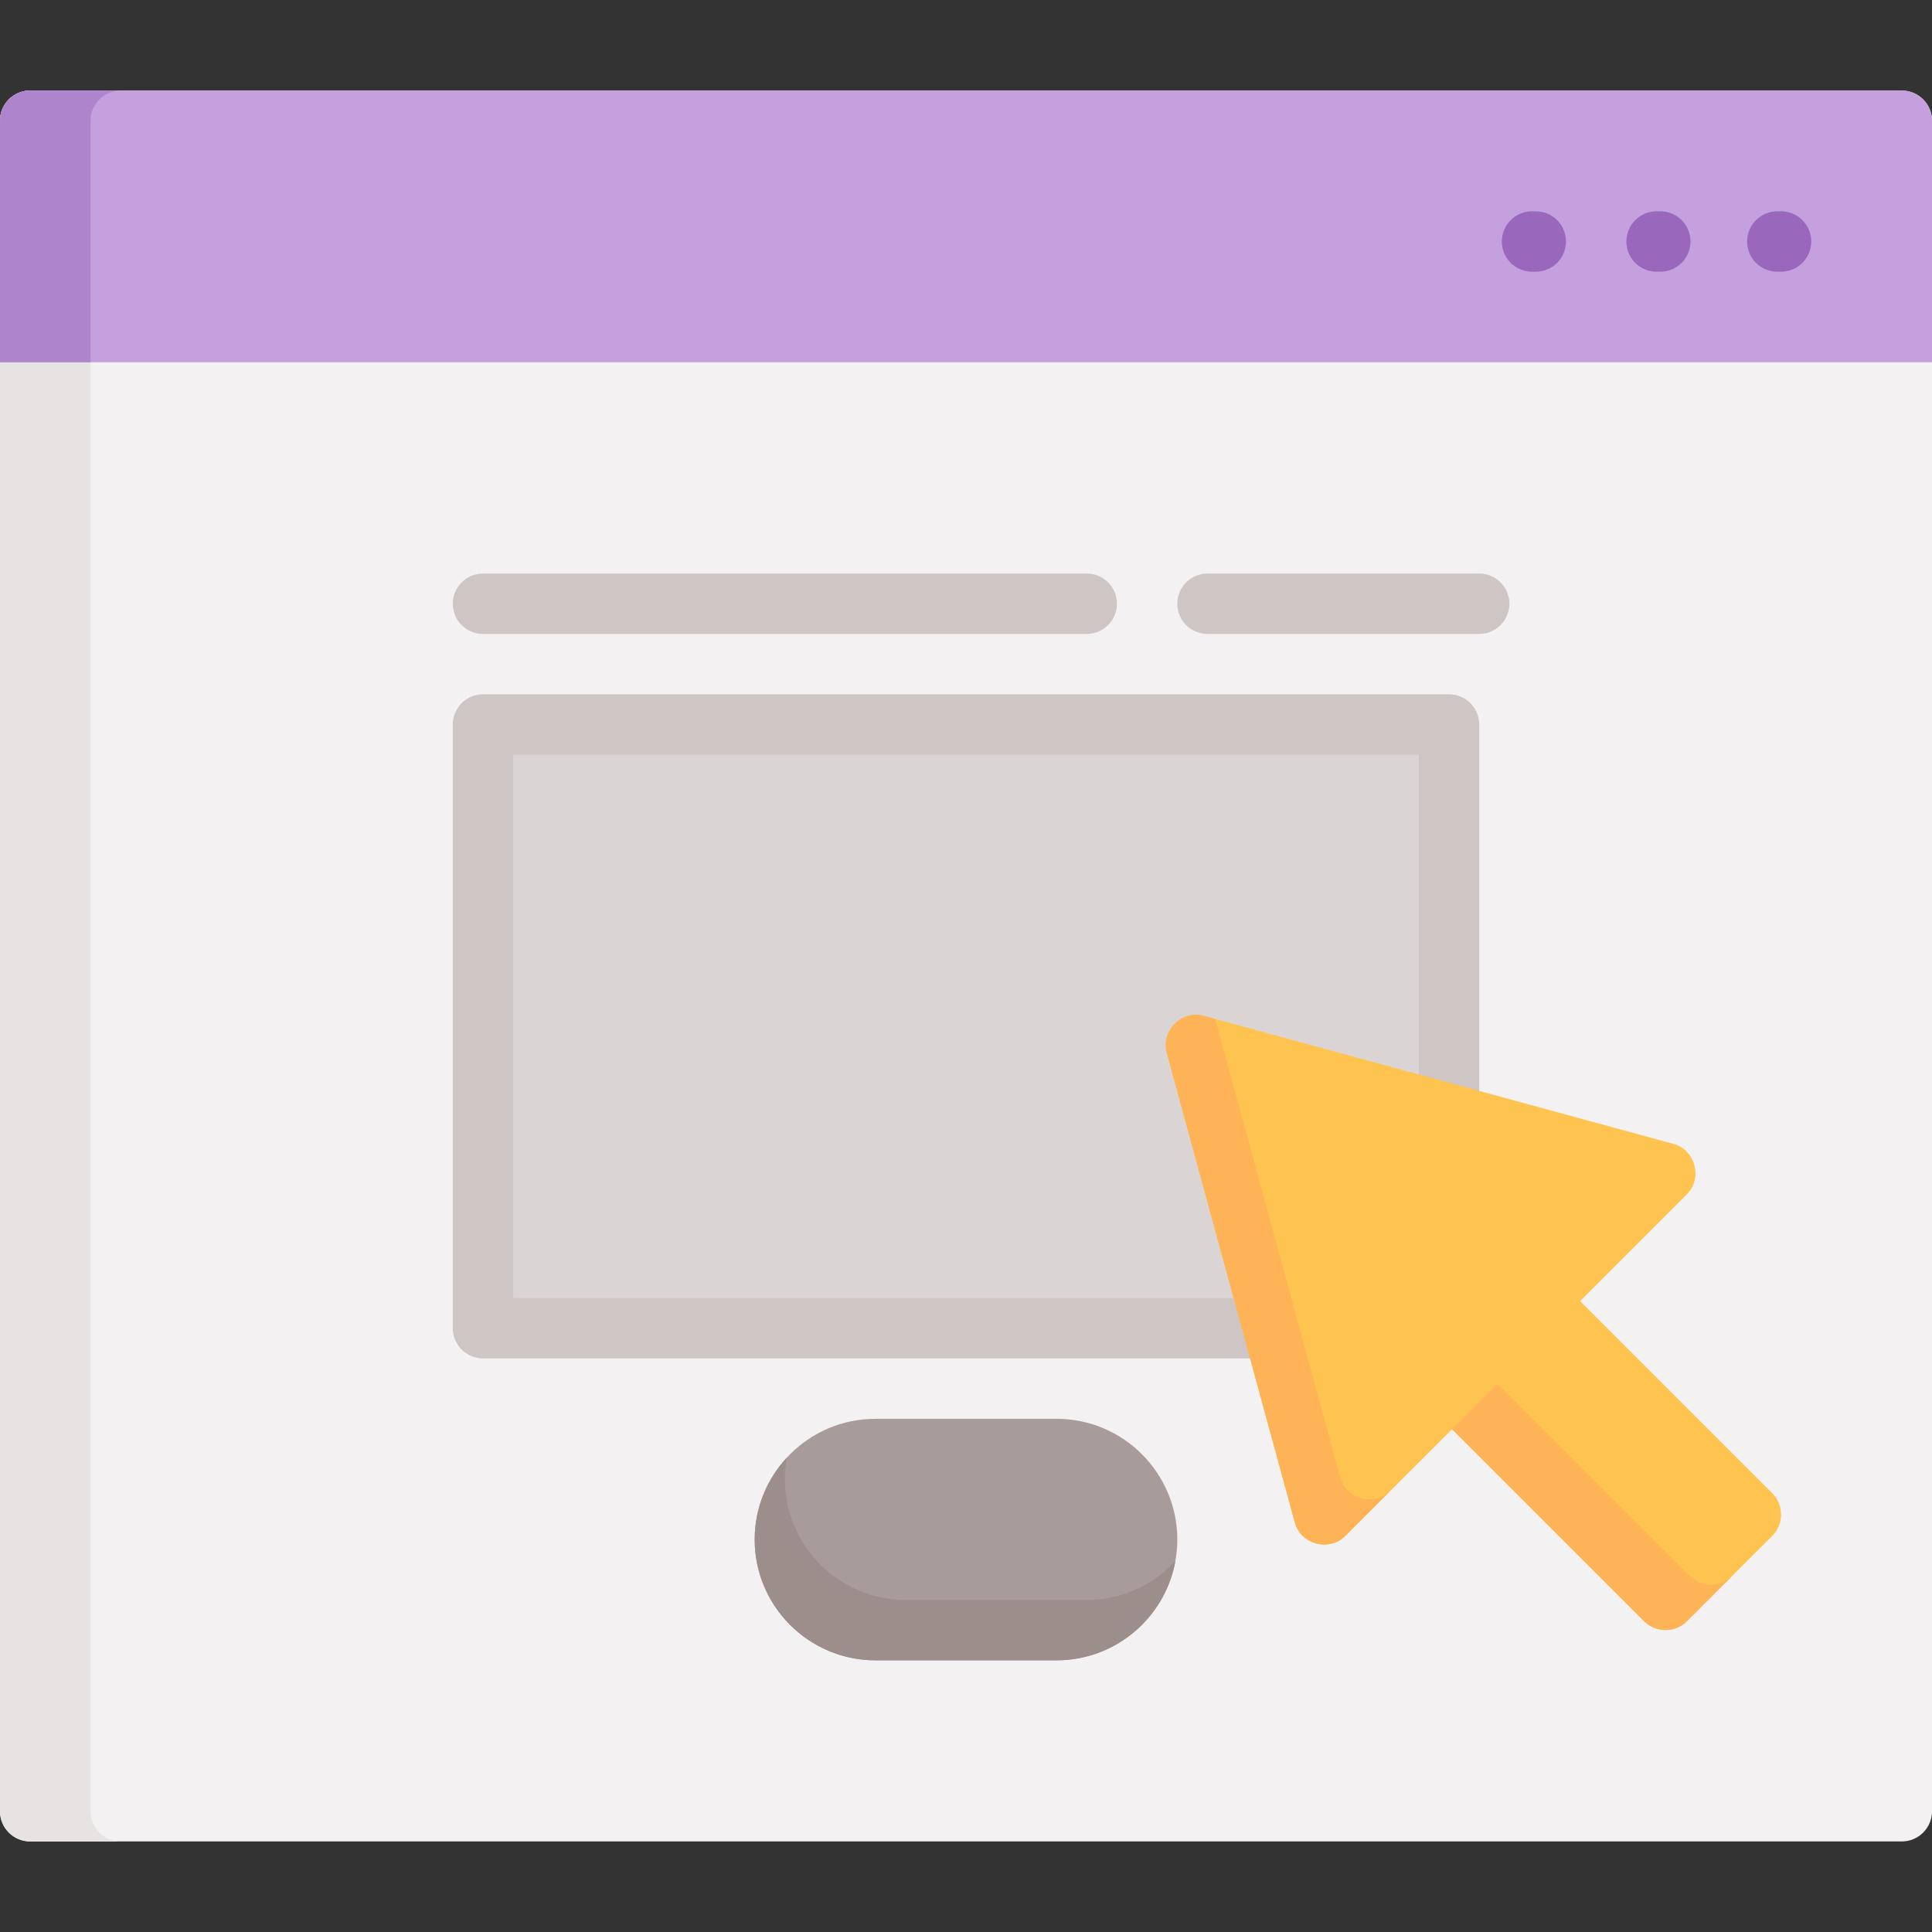
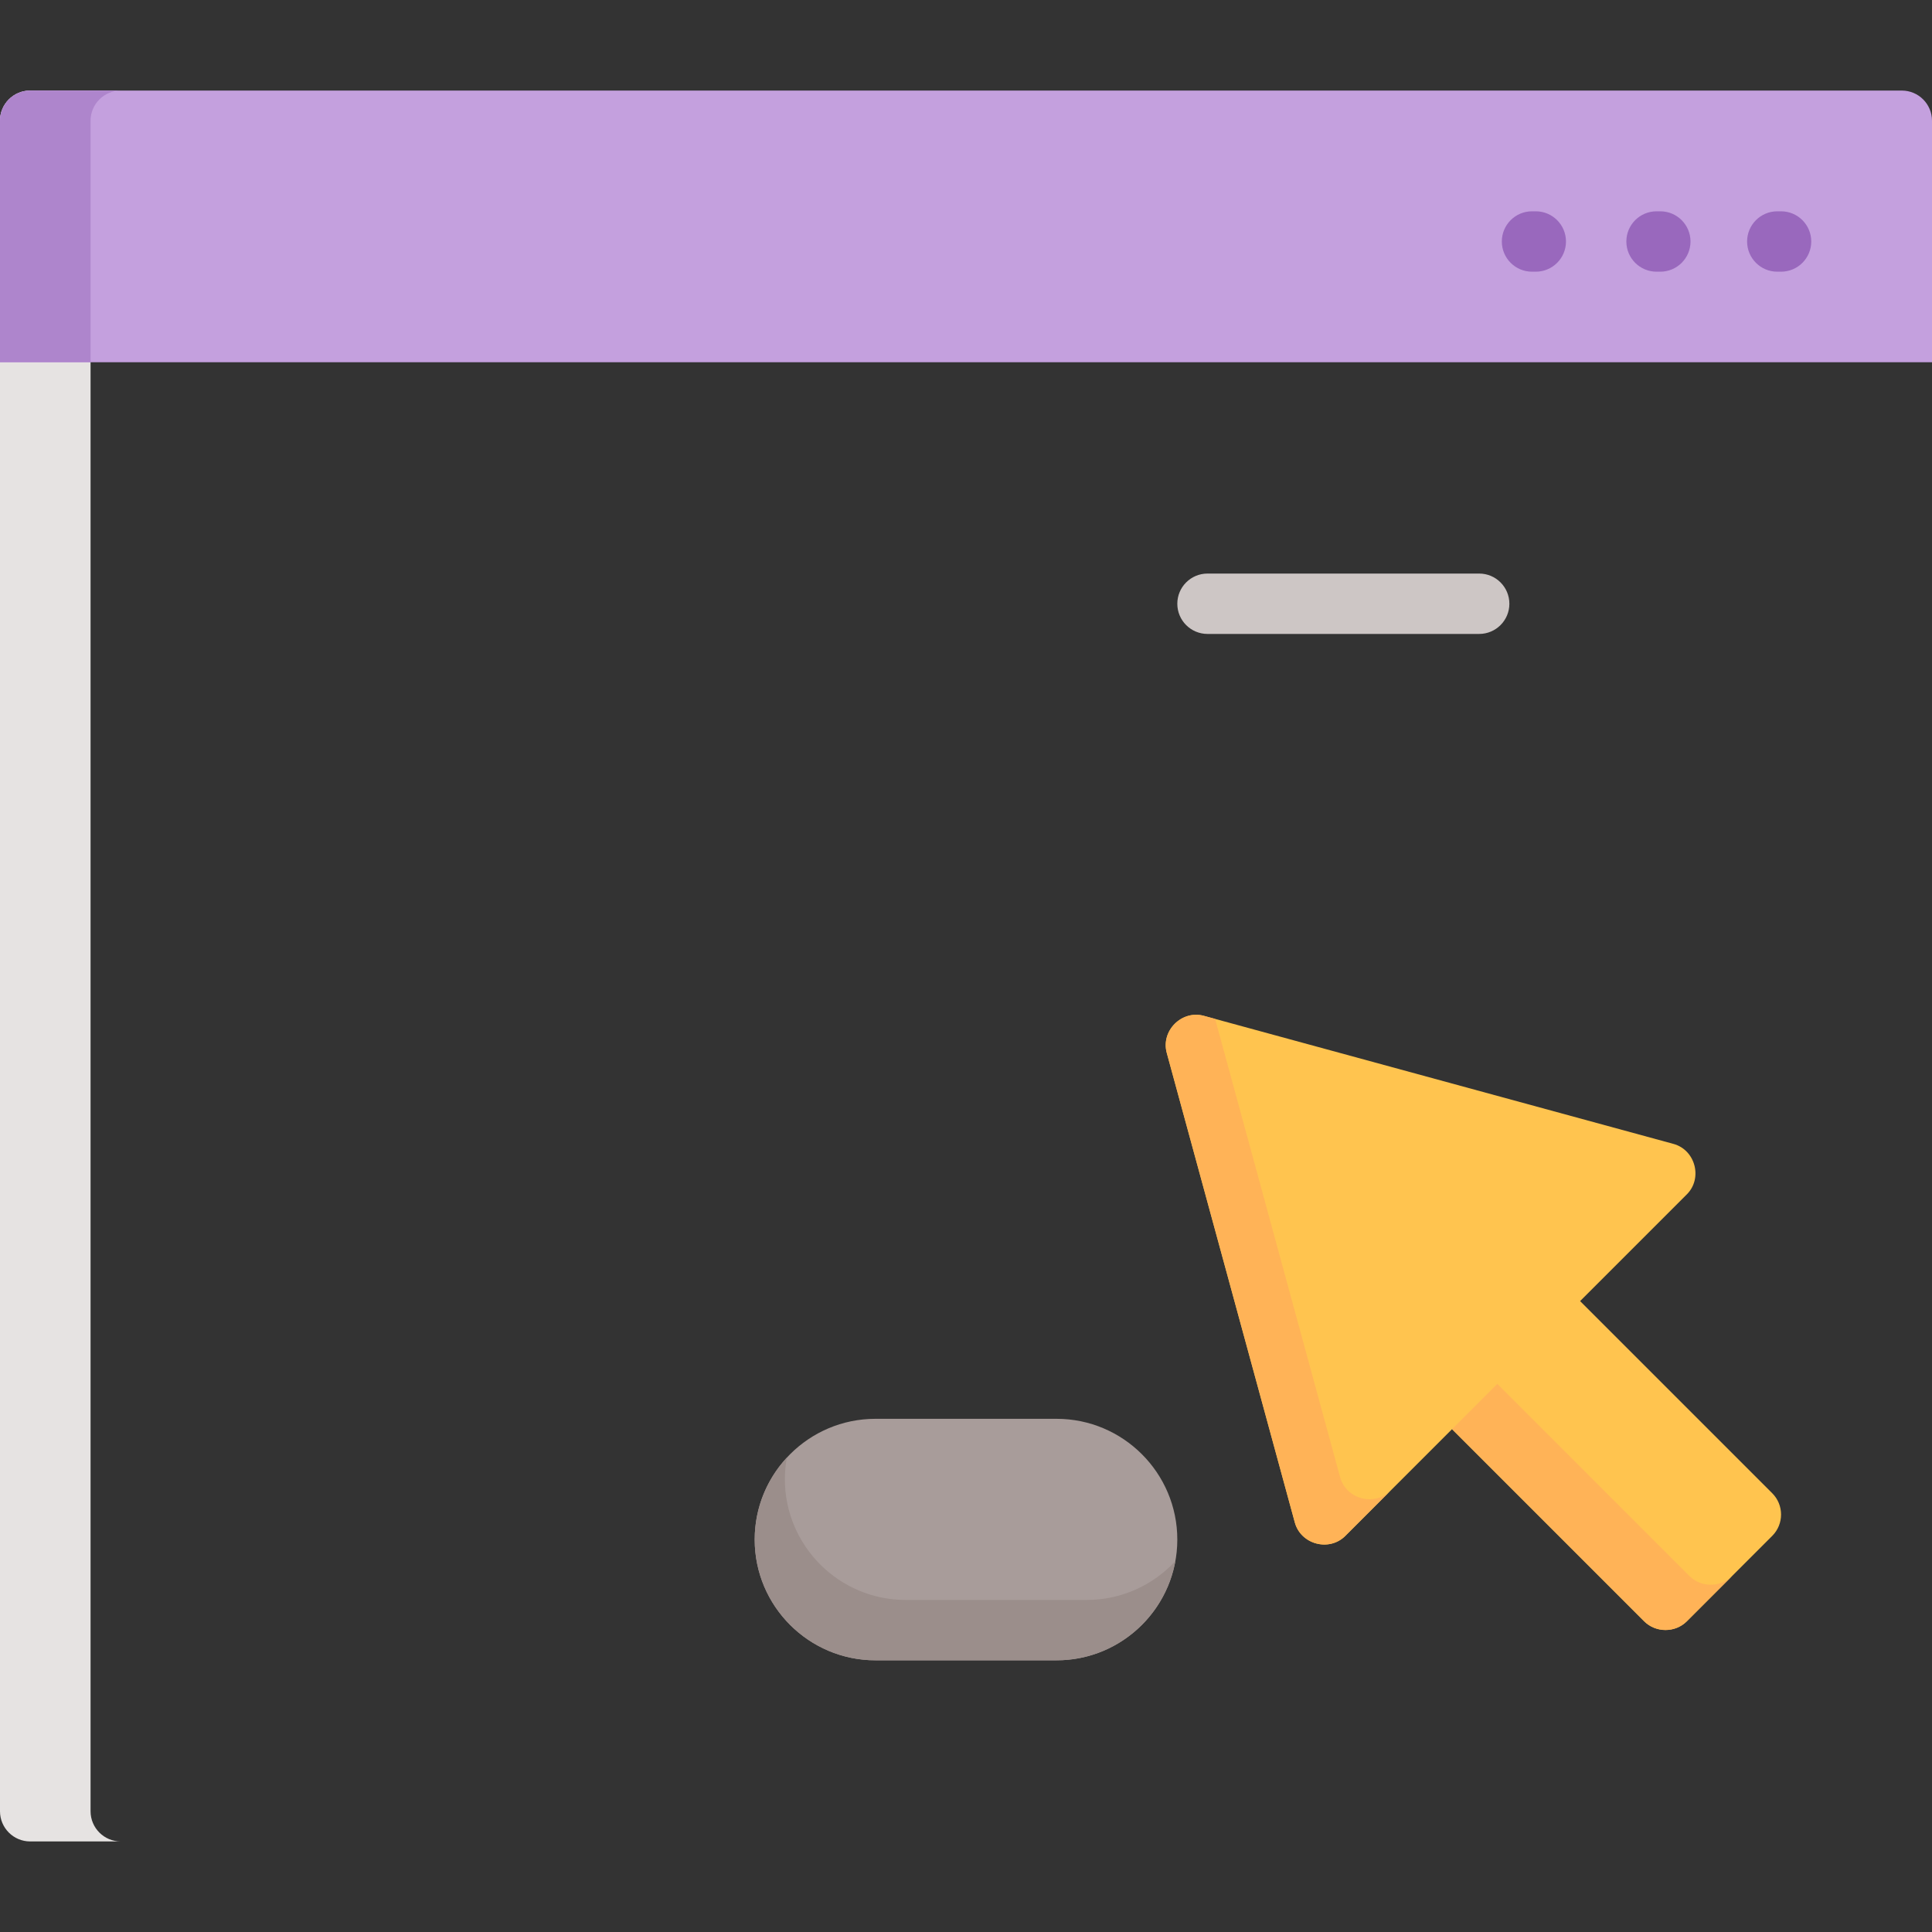
<svg xmlns="http://www.w3.org/2000/svg" id="Capa_1" x="0px" y="0px" viewBox="0 0 512 512" style="enable-background:new 0 0 512 512;" xml:space="preserve">
  <rect x="0" y="0" width="512" height="512" fill="#333333" stroke="none" />
-   <path style="fill:#F3F1F1;" d="M504,24H8c-4.418,0-8,3.582-8,8v448c0,4.418,3.582,8,8,8h496c4.418,0,8-3.582,8-8V32 C512,27.582,508.418,24,504,24z" />
  <path style="fill:#E6E3E2;" d="M24,480V32c0-4.418,3.582-8,8-8H8c-4.418,0-8,3.582-8,8v448c0,4.418,3.582,8,8,8h24 C27.582,488,24,484.418,24,480z" />
  <path style="fill:#C4A0DE;" d="M504,24H8c-4.418,0-8,3.582-8,8v64h512V32C512,27.582,508.418,24,504,24z" />
  <path style="fill:#AE85CC;" d="M32,24H8c-4.418,0-8,3.582-8,8v64h24V32C24,27.582,27.582,24,32,24z" />
  <path style="fill:#A89C9A;" d="M280,376h-48c-17.645,0-32,14.355-32,32s14.355,32,32,32h48c17.645,0,32-14.355,32-32 S297.645,376,280,376z" />
  <path style="fill:#9B8E8B;" d="M288,424h-48c-17.645,0-32-14.355-32-32c0-1.95,0.185-3.857,0.521-5.713 C203.237,391.997,200,399.626,200,408c0,17.645,14.355,32,32,32h48c15.695,0,28.777-11.36,31.479-26.287 C305.63,420.033,297.271,424,288,424z" />
-   <path style="fill:#CDC6C5;" d="M384,184H128c-4.418,0-8,3.582-8,8v160c0,4.418,3.582,8,8,8h256c4.418,0,8-3.582,8-8V192 C392,187.582,388.418,184,384,184z" />
-   <rect x="136" y="200" style="fill:#DAD5D4;" width="240" height="144" />
  <g>
    <path style="fill:#9968BD;" d="M440,72h-1c-4.418,0-8-3.582-8-8s3.582-8,8-8h1c4.418,0,8,3.582,8,8S444.418,72,440,72z" />
    <path style="fill:#9968BD;" d="M472,72h-1c-4.418,0-8-3.582-8-8s3.582-8,8-8h1c4.418,0,8,3.582,8,8S476.418,72,472,72z" />
    <path style="fill:#9968BD;" d="M407,72h-1c-4.418,0-8-3.582-8-8s3.582-8,8-8h1c4.418,0,8,3.582,8,8S411.418,72,407,72z" />
  </g>
  <path style="fill:#FFC44F;" d="M469.657,395.716l-50.912-50.912l28.284-28.285c4.269-4.269,2.257-11.79-3.552-13.375 l-124.451-33.941c-5.862-1.598-11.422,3.961-9.823,9.823l33.941,124.451c1.585,5.808,9.106,7.823,13.375,3.552l28.285-28.284 l50.912,50.912c3.082,3.082,8.231,3.082,11.313,0l22.627-22.627C472.781,403.905,472.781,398.84,469.657,395.716z" />
  <path style="fill:#FFB357;" d="M447.716,417.657l-50.912-50.912l-28.285,28.284c-4.269,4.271-11.79,2.257-13.375-3.552 L322.02,270.02l-2.993-0.816c-5.862-1.598-11.422,3.961-9.823,9.823l33.941,124.451c1.585,5.808,9.106,7.823,13.375,3.552 l28.285-28.284l50.912,50.912c3.082,3.082,8.231,3.082,11.313,0l12-12C455.947,420.739,450.798,420.739,447.716,417.657z" />
  <g>
-     <path style="fill:#CDC6C5;" d="M288,168H128c-4.418,0-8-3.582-8-8s3.582-8,8-8h160c4.418,0,8,3.582,8,8S292.418,168,288,168z" />
    <path style="fill:#CDC6C5;" d="M392,168h-72c-4.418,0-8-3.582-8-8s3.582-8,8-8h72c4.418,0,8,3.582,8,8S396.418,168,392,168z" />
  </g>
  <g> </g>
  <g> </g>
  <g> </g>
  <g> </g>
  <g> </g>
  <g> </g>
  <g> </g>
  <g> </g>
  <g> </g>
  <g> </g>
  <g> </g>
  <g> </g>
  <g> </g>
  <g> </g>
  <g> </g>
</svg>